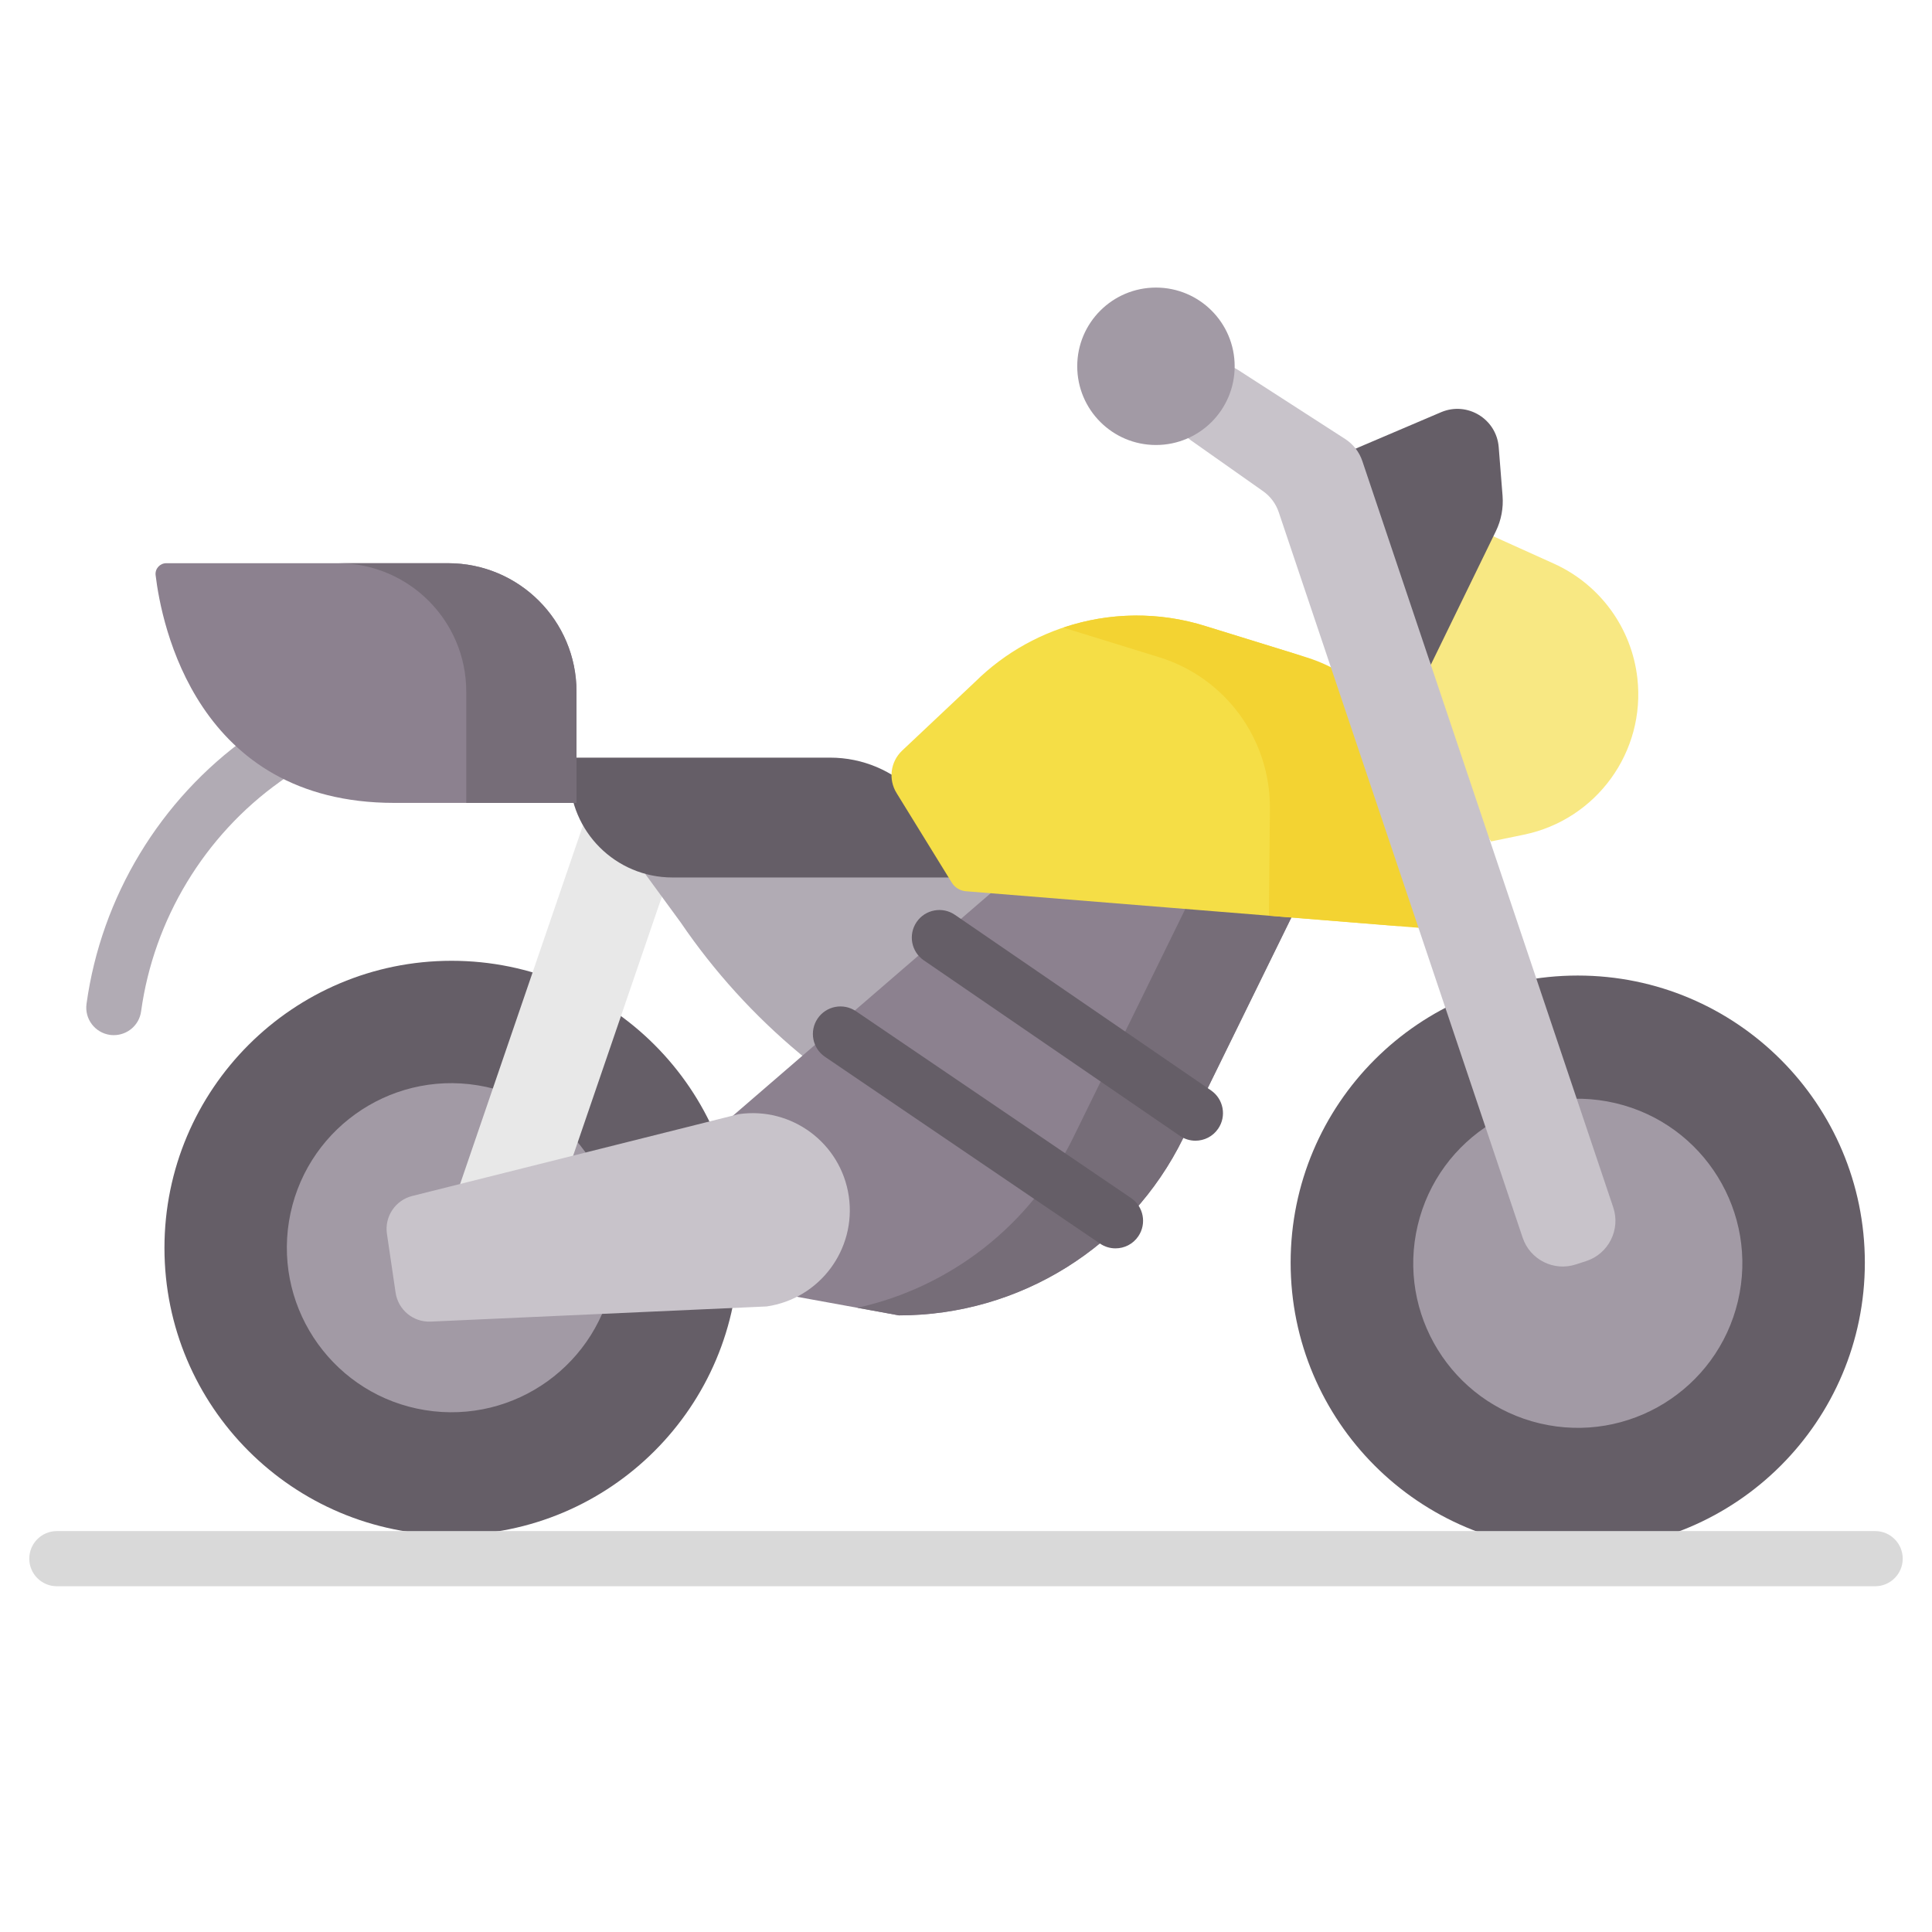
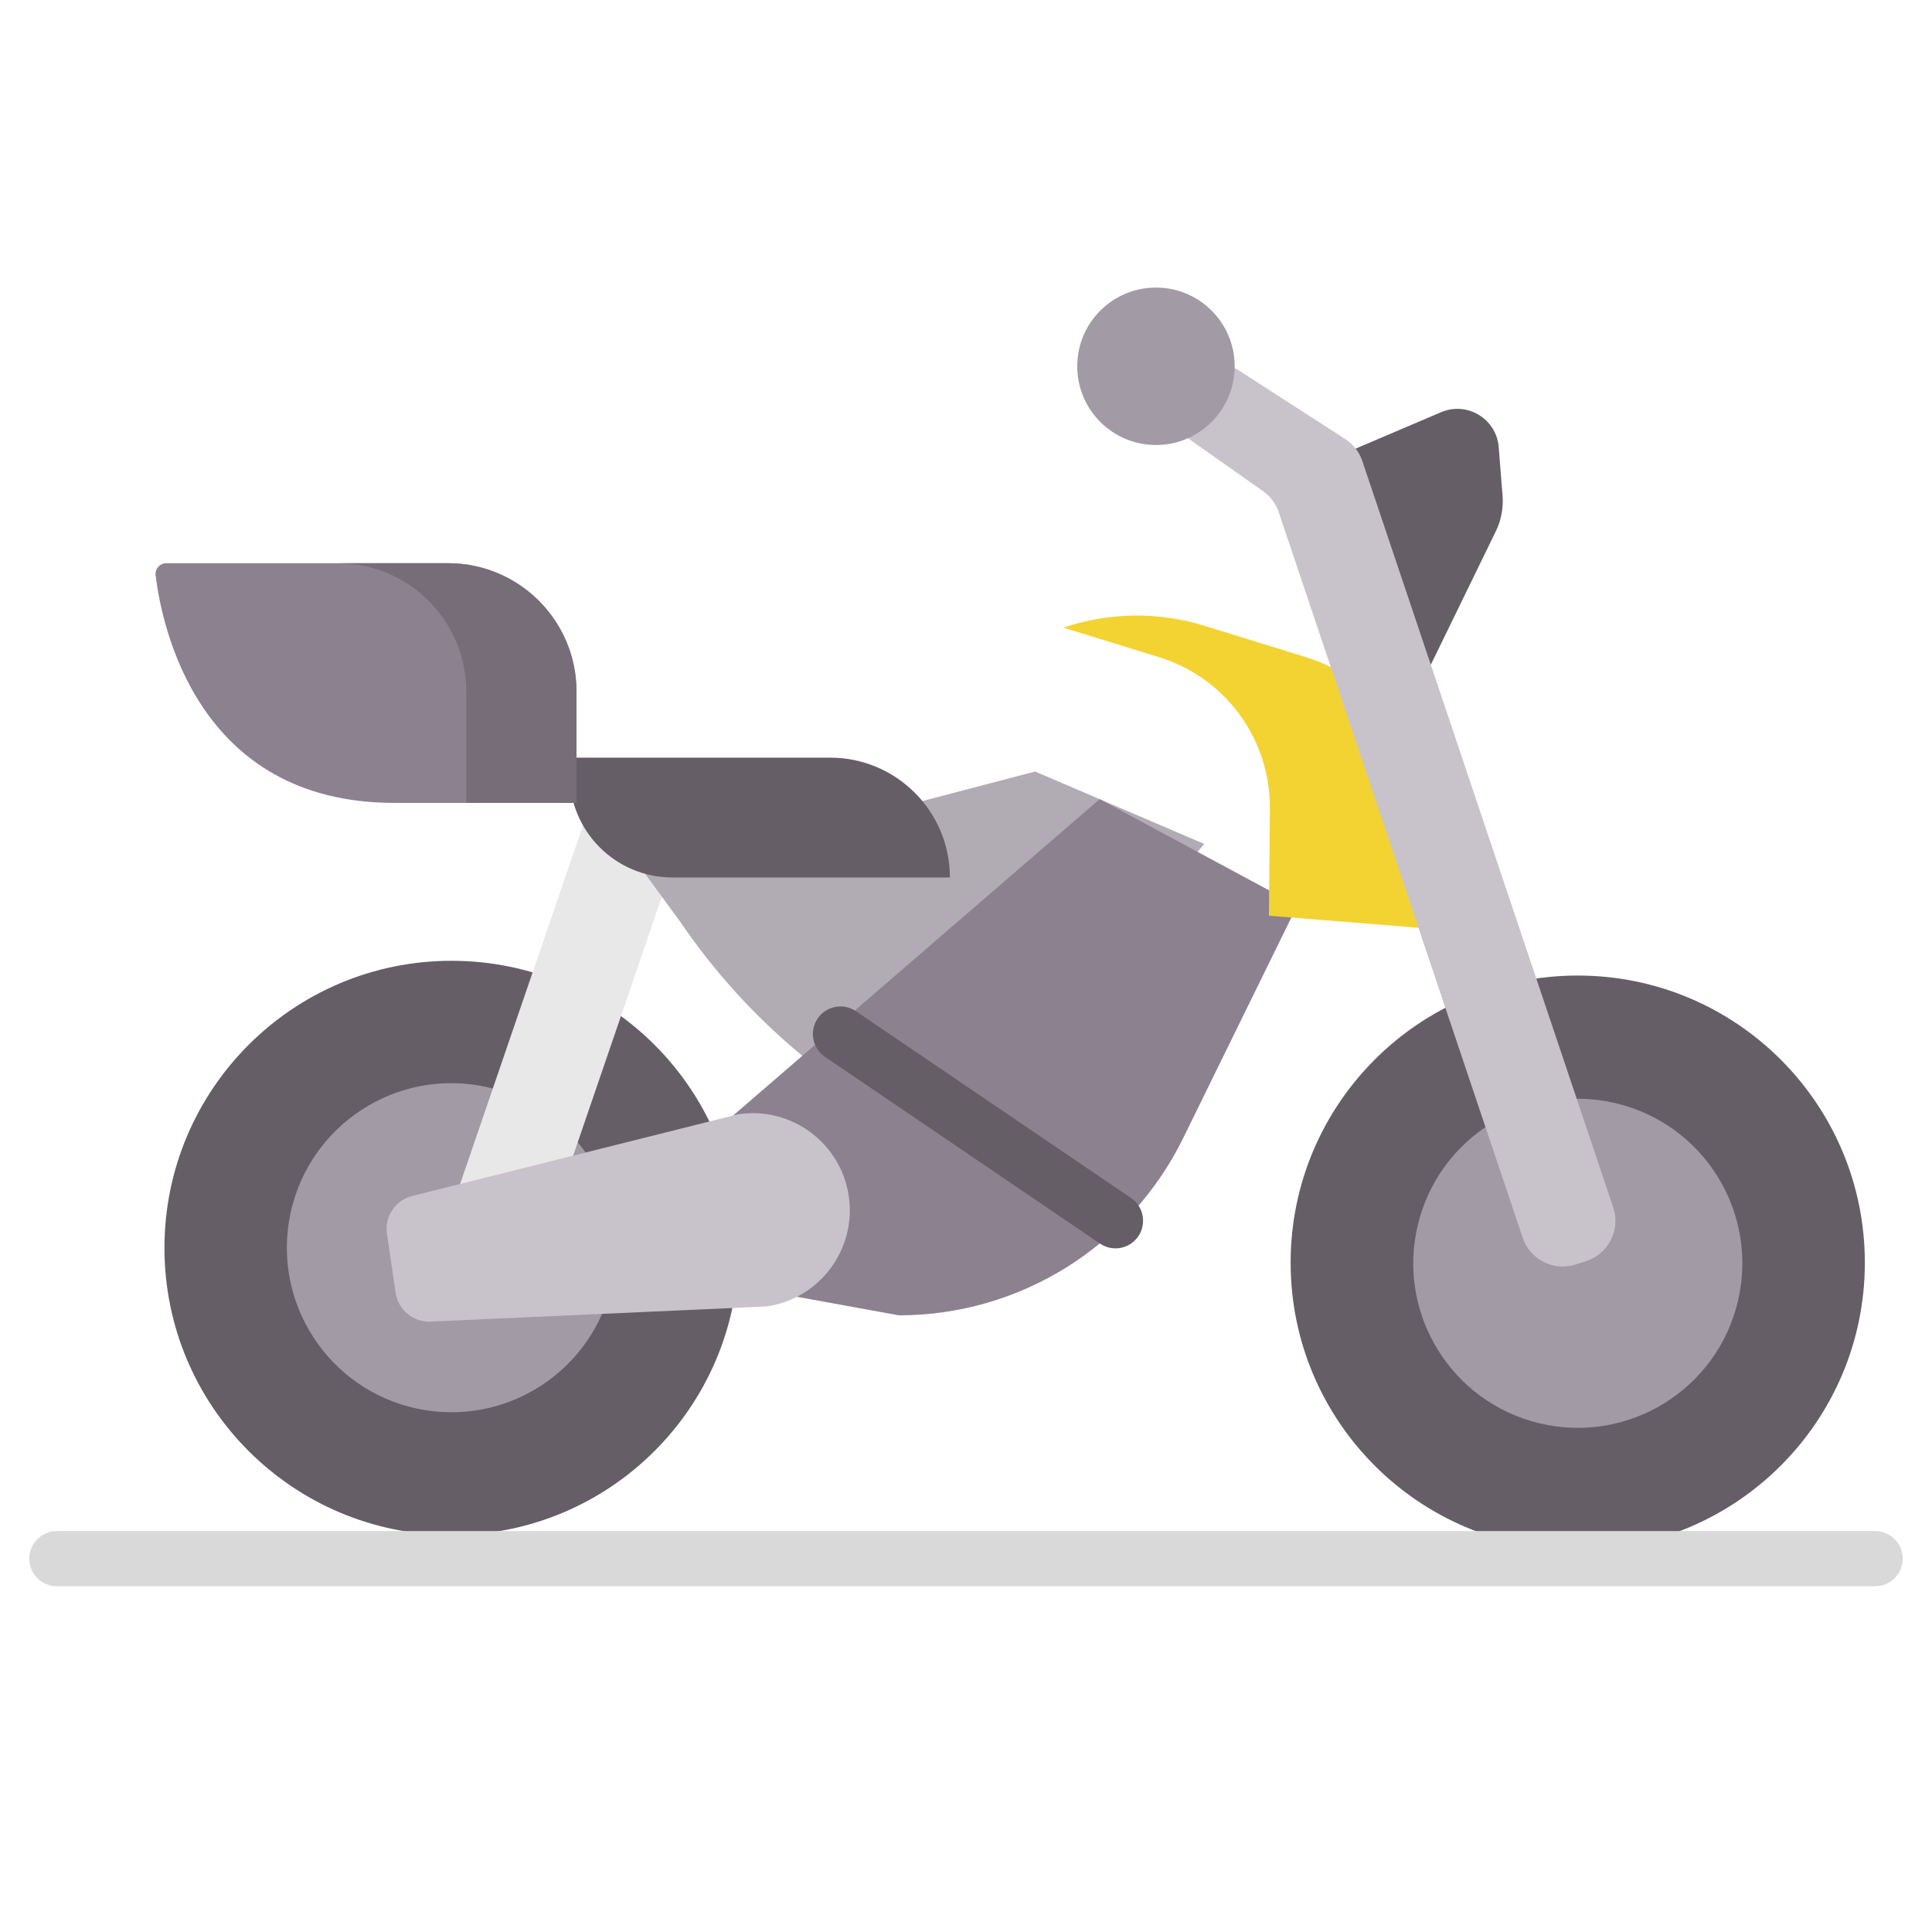
<svg xmlns="http://www.w3.org/2000/svg" width="32" height="32" viewBox="0 0 32 33" fill="none">
  <path d="M7.213 26.22C9.922 26.22 12.117 24.024 12.117 21.316C12.117 18.607 9.922 16.411 7.213 16.411C4.505 16.411 2.309 18.607 2.309 21.316C2.309 24.024 4.505 26.22 7.213 26.22Z" fill="#655E67" />
  <path d="M9.985 21.762C10.233 20.23 9.192 18.786 7.66 18.538C6.128 18.289 4.685 19.33 4.436 20.862C4.188 22.394 5.229 23.838 6.761 24.086C8.293 24.334 9.736 23.294 9.985 21.762Z" fill="#A29AA5" />
  <path d="M7.346 20.262L9.567 13.779L11.116 14.409L8.895 20.892L7.346 20.262Z" fill="#E8E8E8" />
-   <path d="M22.896 8.207L26.043 9.628C26.828 9.983 27.369 10.724 27.467 11.58C27.612 12.84 26.77 14.001 25.529 14.257L24.969 14.372L23.046 11.562L22.896 8.207Z" fill="#F8E883" />
  <path d="M22.359 7.789L24.119 7.039C24.564 6.853 25.061 7.156 25.099 7.637L25.165 8.47C25.181 8.677 25.142 8.885 25.051 9.072L23.939 11.355L22.359 7.789Z" fill="#655E67" />
  <path d="M10.519 14.925L11.126 15.755C12.271 17.437 13.864 18.765 15.725 19.59L20.069 14.415L17.18 13.178L10.519 14.925Z" fill="#B1ABB4" />
  <path d="M26.449 26.471C29.157 26.471 31.353 24.275 31.353 21.567C31.353 18.858 29.157 16.663 26.449 16.663C23.74 16.663 21.545 18.858 21.545 21.567C21.545 24.275 23.74 26.471 26.449 26.471Z" fill="#655E67" />
  <path d="M29.185 22.225C29.542 20.714 28.607 19.2 27.096 18.843C25.586 18.486 24.072 19.421 23.715 20.932C23.358 22.442 24.293 23.956 25.803 24.313C27.314 24.67 28.828 23.735 29.185 22.225Z" fill="#A29AA5" />
  <path d="M21.658 15.467L19.709 19.441C18.8 21.293 16.917 22.467 14.854 22.467L11.402 21.839V19.59L18.283 13.65L21.658 15.467Z" fill="#8C818F" />
-   <path d="M18.283 13.651L17.56 14.275L19.775 15.467L17.826 19.442C17.094 20.935 15.728 21.987 14.145 22.338L14.855 22.468C16.918 22.468 18.8 21.294 19.709 19.442L21.658 15.467L18.283 13.651Z" fill="#766D78" />
  <path d="M15.725 14.988H10.986C10.016 14.988 9.23 14.202 9.23 13.233V12.941H13.678C14.808 12.941 15.725 13.857 15.725 14.988Z" fill="#655E67" />
-   <path d="M15.756 15.074L14.813 13.544C14.67 13.311 14.71 13.009 14.909 12.821L16.153 11.649C17.19 10.623 18.71 10.257 20.1 10.697L21.586 11.156C22.852 11.547 23.711 12.723 23.699 14.048L23.685 15.505C23.684 15.688 23.528 15.83 23.346 15.816L15.998 15.223C15.898 15.215 15.808 15.159 15.756 15.074Z" fill="#F5DE46" />
  <path d="M21.81 11.226L20.1 10.697C19.291 10.441 18.438 10.458 17.662 10.72L19.3 11.226C20.433 11.576 21.201 12.628 21.191 13.814L21.174 15.641L23.837 15.856L23.701 13.814C23.712 12.628 22.943 11.576 21.81 11.226Z" fill="#F3D332" />
  <path d="M25.508 21.14L21.342 8.749C21.293 8.604 21.199 8.477 21.073 8.389L19.84 7.52C19.512 7.289 19.435 6.835 19.668 6.508C19.893 6.194 20.324 6.111 20.649 6.32L22.476 7.498C22.614 7.587 22.718 7.72 22.77 7.876L27.055 20.622C27.183 21.002 26.976 21.415 26.594 21.54L26.418 21.597C26.041 21.721 25.634 21.517 25.508 21.14Z" fill="#C8C3CA" />
  <path d="M12.596 22.315L6.856 22.574C6.559 22.587 6.3 22.373 6.257 22.079L6.109 21.074C6.066 20.78 6.253 20.5 6.542 20.428L12.115 19.031C13.022 18.898 13.865 19.526 13.998 20.432C14.13 21.339 13.503 22.182 12.596 22.315Z" fill="#C8C3CA" />
  <path d="M19.245 7.601C19.987 7.601 20.589 6.999 20.589 6.256C20.589 5.514 19.987 4.912 19.245 4.912C18.502 4.912 17.9 5.514 17.9 6.256C17.9 6.999 18.502 7.601 19.245 7.601Z" fill="#A29AA5" />
  <path d="M31.529 27.094H0.471C0.211 27.094 0 26.883 0 26.623C0 26.363 0.211 26.152 0.471 26.152H31.529C31.789 26.152 32 26.363 32 26.623C32 26.883 31.789 27.094 31.529 27.094Z" fill="#D9D9D9" />
-   <path d="M19.919 19.484C19.827 19.484 19.734 19.457 19.653 19.401L15.279 16.403C15.064 16.256 15.01 15.963 15.157 15.748C15.304 15.534 15.597 15.479 15.811 15.626L20.185 18.625C20.399 18.772 20.454 19.065 20.307 19.279C20.216 19.413 20.068 19.484 19.919 19.484Z" fill="#655E67" />
  <path d="M18.554 21.323C18.463 21.323 18.371 21.297 18.29 21.242L13.591 18.051C13.376 17.905 13.32 17.612 13.466 17.397C13.612 17.182 13.905 17.126 14.12 17.272L18.819 20.463C19.034 20.609 19.089 20.902 18.943 21.117C18.852 21.251 18.704 21.323 18.554 21.323Z" fill="#655E67" />
-   <path d="M1.444 17.681C1.423 17.681 1.401 17.68 1.38 17.677C1.122 17.641 0.942 17.404 0.978 17.146C1.23 15.319 2.235 13.656 3.737 12.584L3.959 12.426C4.171 12.275 4.465 12.324 4.616 12.536C4.767 12.747 4.718 13.041 4.506 13.192L4.284 13.351C2.992 14.272 2.127 15.703 1.91 17.275C1.878 17.511 1.676 17.681 1.444 17.681Z" fill="#B1ABB4" />
  <path d="M9.347 13.714H6.233C2.852 13.714 2.257 10.653 2.158 9.824C2.145 9.715 2.231 9.62 2.341 9.62H7.154C8.365 9.62 9.347 10.601 9.347 11.813V13.714Z" fill="#8C818F" />
  <path d="M7.154 9.62H5.271C6.482 9.62 7.464 10.602 7.464 11.813V13.714H9.347V11.813C9.347 10.602 8.365 9.62 7.154 9.62Z" fill="#766D78" />
</svg>